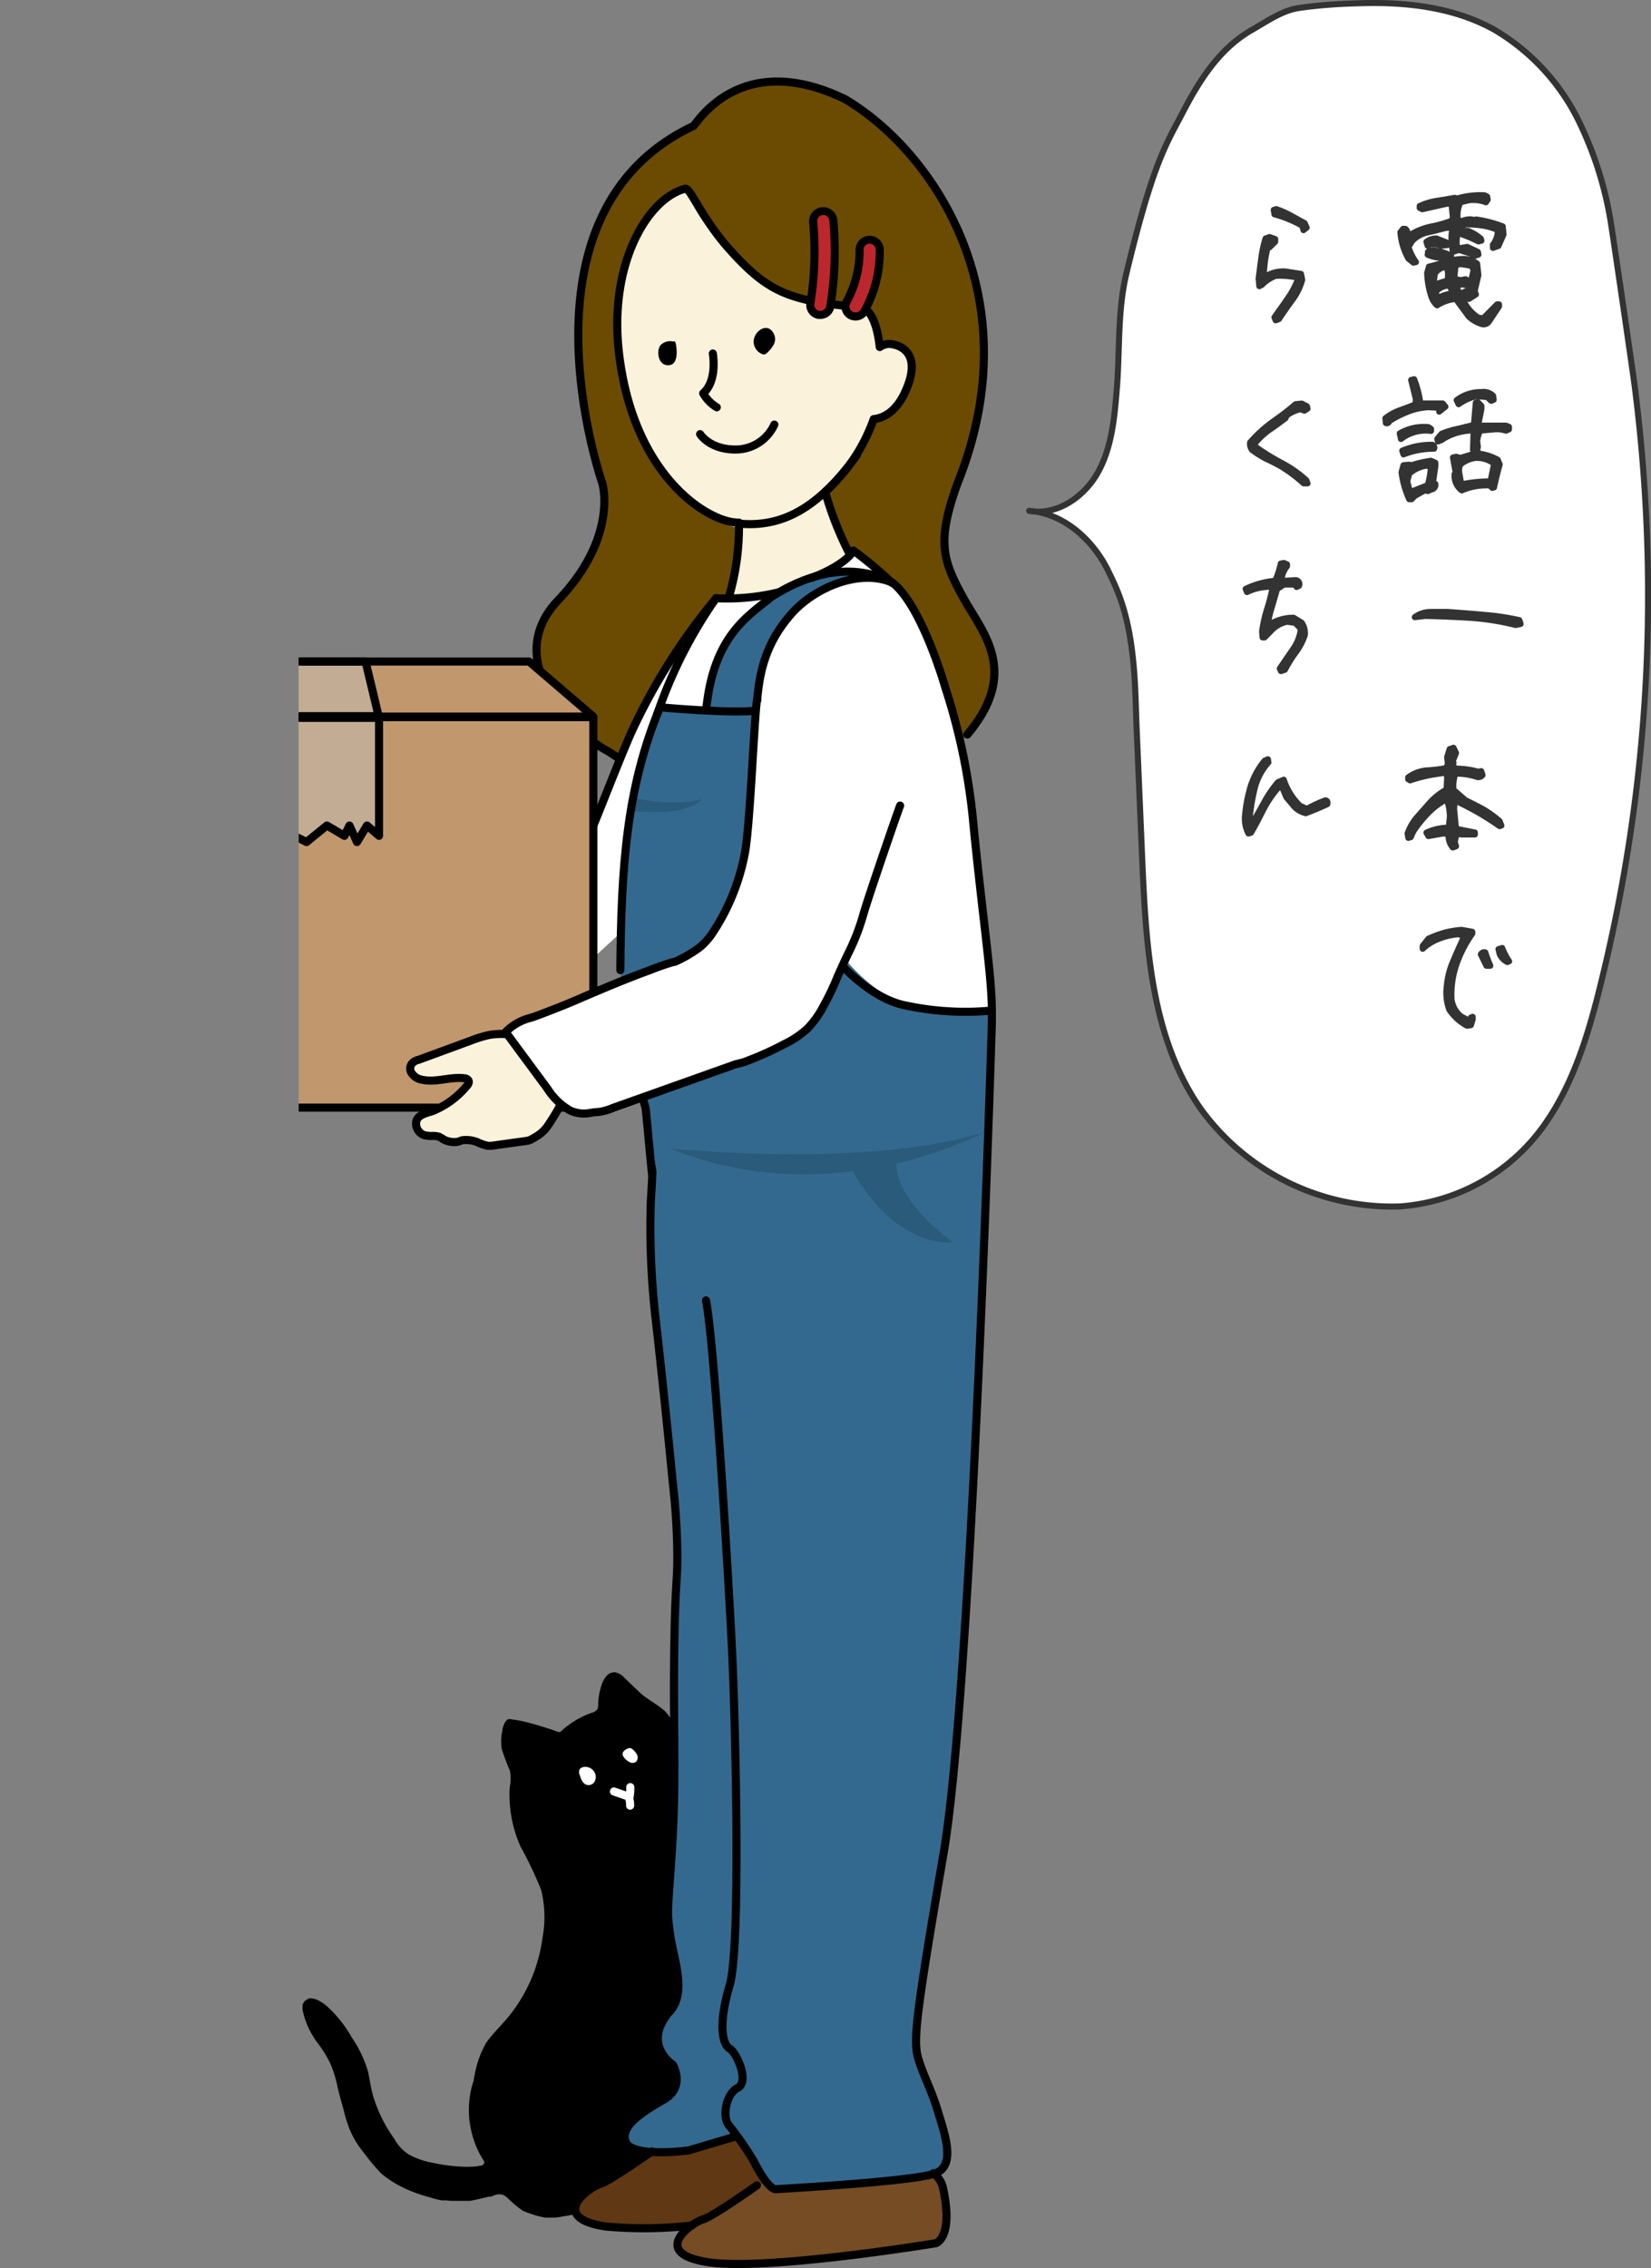
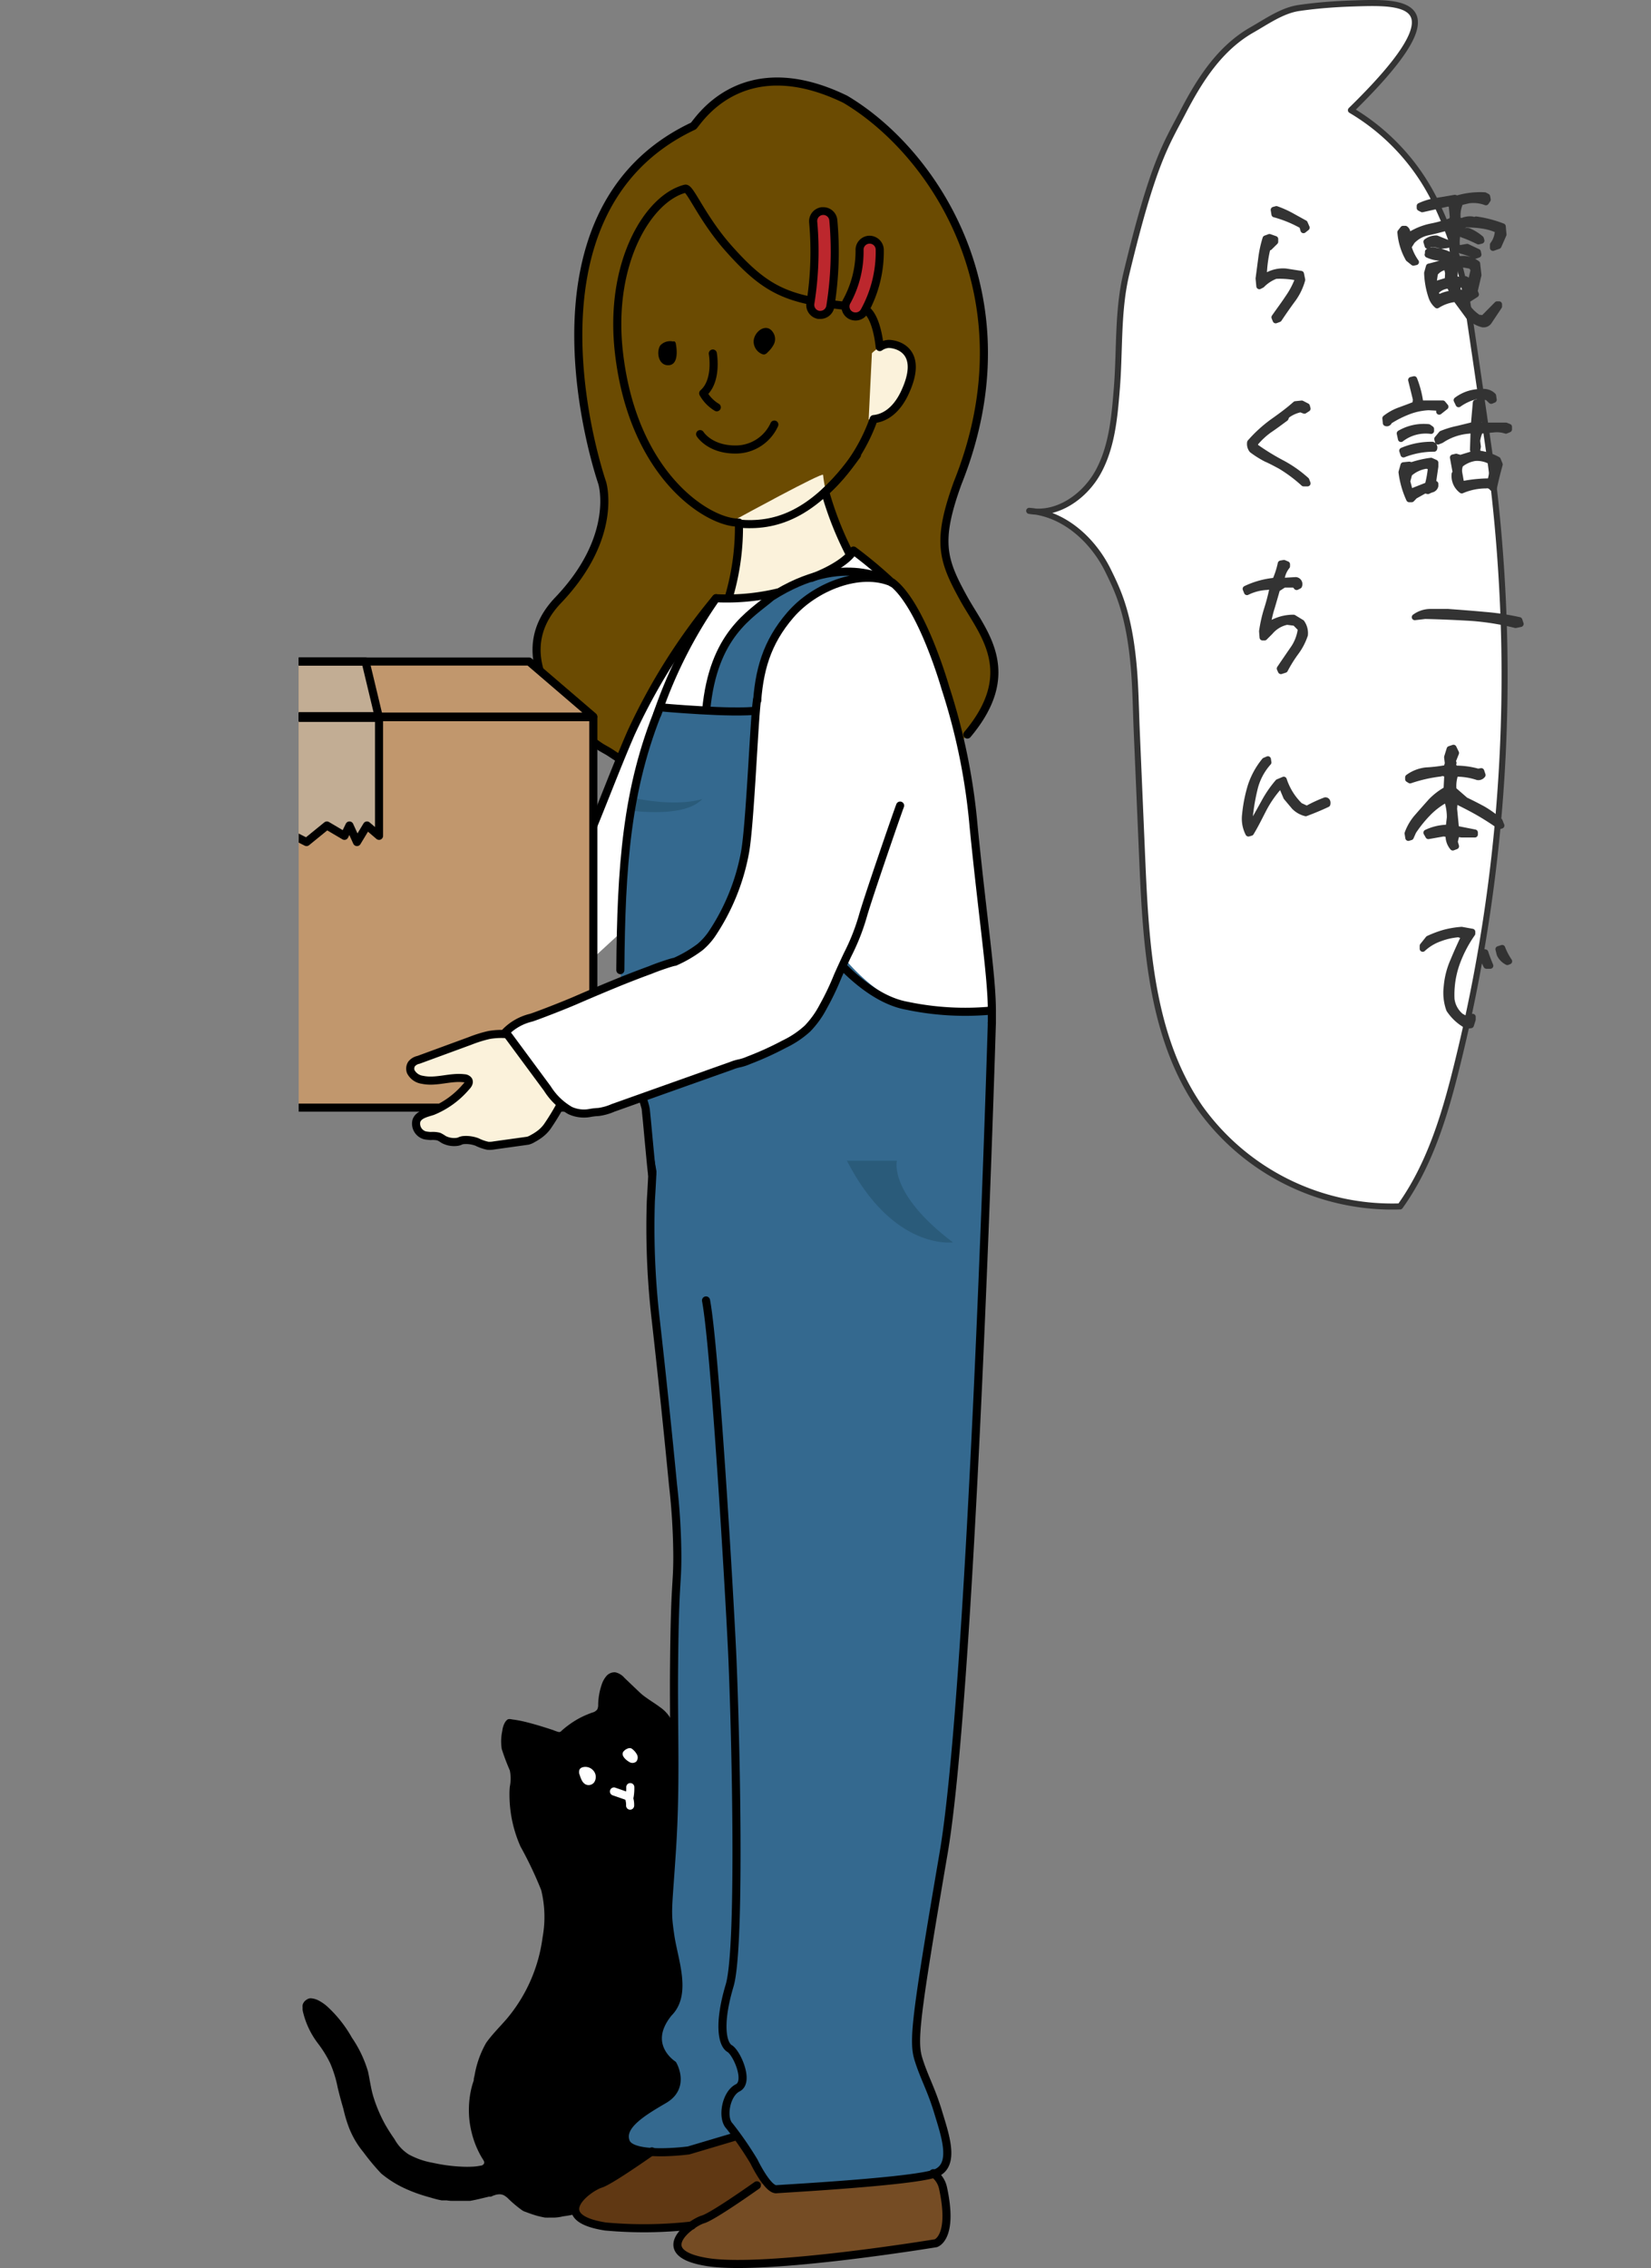
<svg xmlns="http://www.w3.org/2000/svg" viewBox="0 0 204.24 280.55">
  <rect x="0" y="0" width="204.24" height="280.55" fill="#808080" stroke="none" />
  <defs>
    <style>.cls-1,.cls-3,.cls-5{fill:none;}.cls-2{fill:#6b4b02;}.cls-3{stroke:#000;}.cls-15,.cls-16,.cls-3,.cls-5{stroke-linecap:round;stroke-linejoin:round;}.cls-15,.cls-4{fill:#fff;}.cls-5{stroke:#fff;}.cls-6{fill:#603813;}.cls-7{fill:#754c24;}.cls-8{fill:#34698f;}.cls-9{fill:#fbf2db;}.cls-10{fill:#2a5b7a;}.cls-11{fill:#bc272d;}.cls-12{clip-path:url(#clip-path);}.cls-13{fill:#c1976d;}.cls-14{fill:#c2ad94;}.cls-15,.cls-16{stroke:#333;stroke-width:0.75px;}.cls-16{fill:#333;}</style>
    <clipPath id="clip-path" transform="translate(36.95)">
      <rect class="cls-1" y="74.39" width="39.52" height="71.24" transform="translate(39.52 220.02) rotate(-180)" />
    </clipPath>
  </defs>
  <g id="レイヤー_2" data-name="レイヤー 2">
    <g id="text">
      <path class="cls-2" d="M79.46,94.14C90.54,84.4,84.91,78.8,82.27,74s-3.38-7.05-.75-14.3c9.21-23-4.64-42-13.9-47.46a36.29,36.29,0,0,0-4.31-1.74,15.07,15.07,0,0,0-6.65-.09,8.55,8.55,0,0,0-1.51.28,9.47,9.47,0,0,0-1.44.59,11.75,11.75,0,0,0-3.23,2c-.49.49-.58,1.19-1,1.63a12.52,12.52,0,0,1-2.11,1.41,31.41,31.41,0,0,0-4.1,2.82C38.5,23.28,35.86,29.25,35,35.58a51.82,51.82,0,0,0,.66,16.62,67.11,67.11,0,0,0,1.91,7.54s2.06,6.63-5.45,14.5,3.19,16.58,3.19,16.58a17.32,17.32,0,0,0,2.06,1.58c.36.23.75.42,1.11.65s.94.64,1.46.91a9.7,9.7,0,0,0,.93.41,15.73,15.73,0,0,0,2.29.67,38.62,38.62,0,0,0,6,.78c2.35.16,4.71.2,7.07.19s4.91-.11,7.36-.24q3.41-.19,6.81-.49c1.8-.16,3.61-.34,5.42-.56,1.06-.12,2.14-.24,3.2-.44C79,94.27,79.46,94.21,79.46,94.14Z" transform="translate(36.95)" />
      <path class="cls-3" d="M82.72,90.86c6.53-7.77,1.87-12.62-.45-16.82-2.63-4.77-3.38-7.05-.75-14.3,9.21-23-3-41-13.9-47.46-13.08-6.36-18.42,3.11-18.8,3.31C25.9,26.37,37.55,59.74,37.55,59.74s2.06,6.63-5.45,14.5,3.19,16.58,3.19,16.58a17.32,17.32,0,0,0,2.06,1.58c.36.23.75.42,1.11.65s.94.64,1.46.91a9.7,9.7,0,0,0,.93.41,15.73,15.73,0,0,0,2.29.67,3.58,3.58,0,0,0,.45.09" transform="translate(36.95)" />
      <path class="cls-4" d="M51.63,74A75.06,75.06,0,0,0,41.09,90.72c-3.9,9-7,19-11,23,0,.17-.7,11.26-.7,11.26l14.23-13.1Z" transform="translate(36.95)" />
      <path class="cls-3" d="M51.63,74A75.06,75.06,0,0,0,41.09,90.72c-3.9,9-7,19-11,23,0,.15-.49,7.37-.65,9.86" transform="translate(36.95)" />
      <path d="M26.12,221a5,5,0,0,0,0-2,28.23,28.23,0,0,1-1-2.65,6.15,6.15,0,0,1,.07-2.26,2.66,2.66,0,0,1,.31-1,1.23,1.23,0,0,1,.31-.37c.22-.17.62,0,.86,0a16.72,16.72,0,0,1,1.68.35c1.06.27,2.1.6,3.14.94a4.13,4.13,0,0,0,.7.24.38.38,0,0,0,.32-.15,10.7,10.7,0,0,1,.83-.68,11,11,0,0,1,1.83-1.11c.37-.17.74-.32,1.11-.46a1.12,1.12,0,0,0,.65-.39,1.26,1.26,0,0,0,.12-.61,8.05,8.05,0,0,1,.42-2.43,3.12,3.12,0,0,1,.59-1.09,1.33,1.33,0,0,1,1.11-.47,2.09,2.09,0,0,1,1.14.7l1.9,1.81A6.79,6.79,0,0,0,43,210c.55.4,1.14.75,1.68,1.16a4.35,4.35,0,0,1,1.5,1.74,5.66,5.66,0,0,1,.31,1.4,25.45,25.45,0,0,1,.16,2.89c0,.21,0,.42,0,.63a14.16,14.16,0,0,0,0,1.72l.15,2.16.19,2.77.21,3.19.23,3.41.24,3.42.22,3.25.19,2.87.16,2.31.1,1.53,0,.56,1,17.61s-8.06,10.08-16,11.44c-.29.05-.6.08-.89.15a5.28,5.28,0,0,1-.9.1h-.64a1.66,1.66,0,0,1-.22,0l-.12,0c-.15,0-.32-.05-.48-.08a7.81,7.81,0,0,1-.95-.25c-.31-.09-.62-.21-.93-.32a1,1,0,0,0-.22-.08,1.62,1.62,0,0,1-.41-.22,14.12,14.12,0,0,1-1.72-1.46,2.61,2.61,0,0,0-.46-.34,1.22,1.22,0,0,0-.47-.13,1.92,1.92,0,0,0-.58.07l-.3.1a2.36,2.36,0,0,1-.28.12h-.09l-.16,0-.33.08-.67.16c-.44.11-.88.2-1.32.28l-.17,0-.14,0h-.14l-.29,0-.15,0H20.1l-.35,0h-.16l0,0h-.33l-.36,0a5.9,5.9,0,0,1-.59-.06l-.3,0-.32,0-.34-.07c-.47-.1-.93-.25-1.4-.38a18.77,18.77,0,0,1-2.48-.88,13.3,13.3,0,0,1-3.27-2A28.32,28.32,0,0,1,8,266.21a11,11,0,0,1-1.74-2.93,16.49,16.49,0,0,1-.73-2.42c-.26-.88-.5-1.77-.71-2.66a14.72,14.72,0,0,0-.93-3,14.34,14.34,0,0,0-1.51-2.44,10.34,10.34,0,0,1-1.78-3.63,5,5,0,0,1-.12-.53c0-.12,0-.24,0-.35a.61.61,0,0,1,0-.19.81.81,0,0,1,.15-.37,1.06,1.06,0,0,1,.36-.34.86.86,0,0,1,.46-.17,2.38,2.38,0,0,1,1,.27,5.37,5.37,0,0,1,.9.59l.23.2a15.56,15.56,0,0,1,3,3.81,14.79,14.79,0,0,1,2,4.21c.23,1.07.36,2.15.69,3.2a18.33,18.33,0,0,0,1.42,3.32,21.55,21.55,0,0,0,1.16,1.82,5.21,5.21,0,0,0,1.77,1.9,9.62,9.62,0,0,0,2.8,1l.4.08A20.4,20.4,0,0,0,20,268a13.1,13.1,0,0,0,1.66,0,7.5,7.5,0,0,0,.81-.11c.18,0,.41-.11.47-.31s-.11-.4-.21-.57a7.69,7.69,0,0,1-.39-.69,11.36,11.36,0,0,1-.62-1.44,12.25,12.25,0,0,1-.61-2.73,11.83,11.83,0,0,1,.06-2.79,10.73,10.73,0,0,1,.28-1.37c.06-.22.14-.44.21-.67a.68.68,0,0,0,0-.14,3,3,0,0,1,.09-.41,12.29,12.29,0,0,1,1.43-4.06c.76-1.08,1.71-2,2.57-3a19.53,19.53,0,0,0,4.42-10.06A13.94,13.94,0,0,0,30,233.8a47.4,47.4,0,0,0-2.56-5.39,15.8,15.8,0,0,1-1.25-4.53,16.25,16.25,0,0,1-.11-2.32C26.09,221.37,26.1,221.17,26.12,221Z" transform="translate(36.95)" />
      <path class="cls-5" d="M39,221.6l1.93.67a6.11,6.11,0,0,0,.09-1.21" transform="translate(36.95)" />
      <path class="cls-4" d="M40.88,217.94c-.38-.22-1.05-.78-.72-1.26a1.2,1.2,0,0,1,.63-.42.52.52,0,0,1,.32,0,.67.67,0,0,1,.18.11,2.11,2.11,0,0,1,.57.69.78.78,0,0,1-.1.84A.73.73,0,0,1,40.88,217.94Z" transform="translate(36.95)" />
      <path class="cls-4" d="M34.76,219.55a.85.85,0,0,1,0-.7.69.69,0,0,1,.34-.24,1.3,1.3,0,0,1,1.38.44,1.19,1.19,0,0,1,.07,1.42.86.86,0,0,1-1,.28C35.1,220.57,34.9,220,34.76,219.55Z" transform="translate(36.95)" />
      <path class="cls-6" d="M46.28,264.51s-7.1,5.14-8.59,5.58-6.62,4.16.58,5.29S66.5,273,66.5,273s2.23-.65.88-6.87S46.28,264.51,46.28,264.51Z" transform="translate(36.95)" />
      <path class="cls-7" d="M58.93,269s-7.1,5.15-8.59,5.58-6.62,4.16.58,5.29,28.23-2.34,28.23-2.34,2.23-.65.88-6.87S58.93,269,58.93,269Z" transform="translate(36.95)" />
      <path class="cls-8" d="M43.79,142.58c.38.11-.45,5.39-.45,5.81a145.43,145.43,0,0,0,.85,15q1.14,10.13,2.12,20.28a81.26,81.26,0,0,1,.53,8.83c0,3.64-.3,3-.4,13.2-.09,8.3.27,14.68-.26,23-.5,7.77-.68,7.48-.21,10.69.43,3,2.14,7.2-.21,9.54-3.27,4,.52,6.42.52,6.42s1.61,2.74-1.08,4.31-5.51,3.27-4.73,5.26S48.24,266,48.24,266l8.14-2.42L64.32,260,57.73,146.3Z" transform="translate(36.95)" />
      <path class="cls-3" d="M43.66,141.78c.37.11-.09,6.44-.1,6.87a99.64,99.64,0,0,0,.63,14.78q1.14,10.13,2.12,20.28a81.26,81.26,0,0,1,.53,8.83c0,3.64-.3,3-.4,13.2-.09,8.3.27,14.68-.26,23-.5,7.77-.68,7.48-.21,10.69.43,3,2.14,7.2-.21,9.54-3.27,4,.52,6.42.52,6.42s1.61,2.74-1.08,4.31-5.51,3.27-4.73,5.26S48.24,266,48.24,266l8.14-2.42" transform="translate(36.95)" />
-       <path class="cls-9" d="M52.87,22.58s-15.35-1-13.3,21.15C41,59.51,51.15,65.44,55.67,65.44c6.07,0,16.37-9,16.37-19S67.31,21.07,52.87,22.58Z" transform="translate(36.95)" />
      <path class="cls-9" d="M70.91,43.69a4.11,4.11,0,0,1,2-1.1c1.06,0,4.51.79,2,6.06-1.75,3.71-4.4,3.23-4.4,3.23Z" transform="translate(36.95)" />
      <path class="cls-9" d="M54.25,64.15s.67,8.81-1.72,10.7c.51-.2,16.57-4.5,16.57-4.5s-3.72-6.6-4.23-11.61C64.87,58.34,54.25,64.15,54.25,64.15Z" transform="translate(36.95)" />
      <path class="cls-3" d="M54.41,64.77c4.43.4,9.17-.89,14.65-8.49" transform="translate(36.95)" />
      <path class="cls-2" d="M47.55,23c-.07,0,1.7,3.2,1.81,3.36a27.4,27.4,0,0,0,6,6.75A23.61,23.61,0,0,0,62.46,37a23.29,23.29,0,0,0,4.44,1c.82.11,1.65.13,2.47.22,1.15.12,1,.79,1.42,1.83L72,42.7a2.51,2.51,0,0,0,1.73-1.44A5.23,5.23,0,0,0,74.1,39c0-2.17-1.85-5-3-6.8a26.08,26.08,0,0,0-6.25-6.91A18,18,0,0,0,47.55,23Z" transform="translate(36.95)" />
      <path d="M44.74,42.72a1.66,1.66,0,0,1,1.56-.48.38.38,0,0,1,.21,0,.46.46,0,0,1,.15.31c.15.81.31,2.61-.94,2.63S44.22,43.48,44.74,42.72Z" transform="translate(36.95)" />
      <path d="M58.79,41.31a1.47,1.47,0,0,1,0,1.26,3.56,3.56,0,0,1-.77,1,.75.75,0,0,1-.39.27.61.61,0,0,1-.35-.06,1.69,1.69,0,0,1-1-1.49C56.26,41,58,39.71,58.79,41.31Z" transform="translate(36.95)" />
      <path class="cls-3" d="M51.23,43.73s.61,3.35-1.19,4.92a4.7,4.7,0,0,0,1.68,1.73" transform="translate(36.95)" />
      <path class="cls-3" d="M49.66,53.7s1.23,2,4.6,1.9a5.25,5.25,0,0,0,4.58-3.08" transform="translate(36.95)" />
      <path class="cls-4" d="M51.63,74s14.55-.87,17-5.91c.24-.13,12.41,7,15,34.11,1.1,11.64,2.16,18.6,2.14,22.8,0,1.86-.15,6.22-.15,6.22l-42,5.08-3.21-26.65S40.42,89.7,51.63,74Z" transform="translate(36.95)" />
      <path class="cls-8" d="M44.69,87.49s9.48,1.14,11.72.31c.27.14,7,25,7,25s5.74,10.32,12.48,11.58a31.45,31.45,0,0,0,9.93.59s-2.46,83.76-6,104.41S76,252.55,76.74,254.78s1.56,3.65,2.41,6.47,2.18,6.52-.25,7.55-18.66,1.91-19.75,2-2.79-3.45-2.79-3.45a42.33,42.33,0,0,0-3-4.35c-1-1-.48-4,1-4.74s-.12-4.35-1-4.86-1.45-2.94,0-7.8.69-33.15.31-41.23-3.25-23.84-4-29.9-5.35-27.81-6.69-37.33C42.77,136.09,34.4,112.35,44.69,87.49Z" transform="translate(36.95)" />
      <path class="cls-8" d="M56.17,88.69s.35-7.85,4.26-12.86c2.25-2.88,8.4-5.71,12.49-3.49-.28,0-5.46-3.46-12.65.36-2.63,2.24-7.74,3.19-10.55,16C49.72,88.7,56.17,88.69,56.17,88.69Z" transform="translate(36.95)" />
      <path class="cls-10" d="M41.22,98.66s5.19,1.24,8.72.17c-1.77,1.87-5.85,1.76-9.06,1.44C40.88,100.27,41.05,99.28,41.22,98.66Z" transform="translate(36.95)" />
-       <path class="cls-10" d="M45.92,142.05s24.28,2.57,38.91-2C85,139.94,66.13,150.35,45.92,142.05Z" transform="translate(36.95)" />
      <path class="cls-10" d="M67.82,143.58H74s-1.06,4.07,6.94,10.1C80.94,153.68,73.55,154.74,67.82,143.58Z" transform="translate(36.95)" />
      <path class="cls-3" d="M43.69,266.12c-2.22,1.55-5.39,3.7-6.32,4-1.49.44-6.62,4.16.57,5.29a52.31,52.31,0,0,0,10.7-.12" transform="translate(36.95)" />
      <path class="cls-3" d="M56.68,270.32c-2.21,1.56-5.68,3.92-6.66,4.21-1.49.44-6.62,4.16.57,5.29s28.23-2.34,28.23-2.34,2.24-.65.88-6.87a3,3,0,0,0-1.2-1.79" transform="translate(36.95)" />
      <path class="cls-3" d="M68.13,68.48a41.19,41.19,0,0,1-3-7.64,22,22,0,0,0,6-9c.88-.08,2.59-.59,3.84-3.24,2.47-5.27-1-6.06-2-6.06a2.19,2.19,0,0,0-1.09.39c-.17-1.59-.74-4.76-2.44-4.92-8.47-.79-11.18-1.64-16-7-3.51-3.85-5-7.82-5.61-7.67-4.55,1.13-9.5,9.13-8.21,20.3,1.79,15.52,11.31,21.12,14.84,21a30.6,30.6,0,0,1-1.21,9.1" transform="translate(36.95)" />
      <path class="cls-3" d="M63.41,71.49c3-1.12,4.77-2.51,5.22-3.39a55.15,55.15,0,0,1,4.78,4" transform="translate(36.95)" />
      <path class="cls-3" d="M44.35,88.36A56.8,56.8,0,0,1,51.63,74a27.32,27.32,0,0,0,7.65-.71" transform="translate(36.95)" />
      <path class="cls-3" d="M85.75,126.54c0-1,0-1.54,0-1.54a35.07,35.07,0,0,1-10.49-.59c-3.93-.7-7.53-4.16-10-7.11l-.76-1" transform="translate(36.95)" />
      <path class="cls-3" d="M39.79,120c.1-12.8.76-22.5,4.9-32.51,0,0,9.13.84,12.22.38" transform="translate(36.95)" />
      <path class="cls-3" d="M43.72,145.26c-.12-.76-.7-7.42-.79-8.08,0-.09-.26-1-.37-1.34" transform="translate(36.95)" />
      <path class="cls-3" d="M85.75,126.54c-.35,11.49-2.69,83.88-6,102.87-3.53,20.65-3.76,23.14-3.06,25.37s1.56,3.65,2.41,6.47,2.18,6.52-.25,7.55-18.66,1.91-19.75,2-2.79-3.45-2.79-3.45a42.33,42.33,0,0,0-3-4.35c-1-1-.48-4,1-4.74s-.12-4.35-1-4.86-1.45-2.94,0-7.8.69-33.15.31-41.23-2.14-37.79-3.23-43.51" transform="translate(36.95)" />
      <path d="M64.53,39h-.2a1.27,1.27,0,0,1-1-1.45,41.48,41.48,0,0,0,.35-10,1.25,1.25,0,0,1,1.1-1.38h.15a1.24,1.24,0,0,1,1.23,1.11,41.59,41.59,0,0,1-.37,10.72A1.25,1.25,0,0,1,64.53,39Z" transform="translate(36.95)" />
      <path d="M64.53,39.45l-.28,0a1.75,1.75,0,0,1-1.44-2,40.18,40.18,0,0,0,.34-9.88,1.77,1.77,0,0,1,.37-1.29,1.8,1.8,0,0,1,1.17-.65h.21a1.74,1.74,0,0,1,1.73,1.55A43.22,43.22,0,0,1,66.26,38,1.75,1.75,0,0,1,64.53,39.45Z" transform="translate(36.95)" />
      <path class="cls-11" d="M64.53,38.45h-.12a.75.75,0,0,1-.62-.86,41.12,41.12,0,0,0,.36-10.16.75.75,0,1,1,1.49-.18,42.17,42.17,0,0,1-.37,10.59A.75.75,0,0,1,64.53,38.45Z" transform="translate(36.95)" />
      <path d="M68.89,39.15a1.23,1.23,0,0,1-1.08-1.87A12.9,12.9,0,0,0,69.38,31a1.26,1.26,0,0,1,1.19-1.31h0a1.27,1.27,0,0,1,1.31,1.18A15.32,15.32,0,0,1,70,38.53,1.26,1.26,0,0,1,68.89,39.15Z" transform="translate(36.95)" />
      <path d="M68.89,39.65a1.81,1.81,0,0,1-.88-.23,1.73,1.73,0,0,1-.81-1.06A1.76,1.76,0,0,1,67.37,37,12.52,12.52,0,0,0,68.89,31a1.75,1.75,0,0,1,1.65-1.84h0a1.78,1.78,0,0,1,1.84,1.65,15.71,15.71,0,0,1-2,8A1.77,1.77,0,0,1,68.89,39.65Z" transform="translate(36.95)" />
      <path class="cls-11" d="M68.89,38.65a.74.74,0,0,1-.65-1.12,13.33,13.33,0,0,0,1.64-6.6.75.75,0,1,1,1.5-.08,14.71,14.71,0,0,1-1.84,7.43A.75.75,0,0,1,68.89,38.65Z" transform="translate(36.95)" />
      <path class="cls-5" d="M41,223.35a2.77,2.77,0,0,0-.15-1" transform="translate(36.95)" />
      <path class="cls-3" d="M56.66,87.49c.25-4.56,1.22-8,4.17-11.43s8.6-5.73,12.58-4c-.27,0-5.87-4-14.93,1.77-2.59,2.21-7.19,4.62-8.07,14" transform="translate(36.95)" />
      <path class="cls-3" d="M85.75,125c0-4.2-1.1-11.16-2.26-22.8A76.83,76.83,0,0,0,80,85.08s-2.89-10.17-6.54-13" transform="translate(36.95)" />
      <g class="cls-12">
        <rect class="cls-13" x="-36.45" y="88.27" width="72.89" height="48.3" transform="translate(36.95 224.84) rotate(-180)" />
        <polygon class="cls-13" points="0.5 88.64 73.39 88.64 65.45 81.83 7.38 81.83 0.5 88.64" />
        <polygon class="cls-14" points="29.88 88.41 46.89 88.41 45.22 81.83 31.65 81.83 29.88 88.41" />
        <polygon class="cls-14" points="46.89 89.57 46.89 103.53 45.4 102.25 44.16 104.31 43.23 102.25 42.61 103.53 40.44 102.25 37.92 104.31 36.4 103.53 34.07 104.31 32.52 102.25 30.96 103.53 29.88 103.53 29.88 88.73 46.89 88.73 46.89 89.57" />
        <rect class="cls-3" x="-36.45" y="88.71" width="72.89" height="48.3" transform="translate(36.95 225.72) rotate(-180)" />
        <polygon class="cls-3" points="0.5 88.64 73.39 88.64 65.45 81.83 7.38 81.83 0.5 88.64" />
        <polygon class="cls-3" points="29.88 88.8 46.89 88.8 45.22 81.83 31.65 81.83 29.88 88.8" />
        <polygon class="cls-3" points="46.89 89.43 46.89 103.39 45.4 102.11 44.16 104.16 43.23 102.11 42.61 103.39 40.44 102.11 37.92 104.16 36.4 103.39 34.07 104.16 32.52 102.11 30.96 103.39 29.88 103.39 29.88 88.59 46.89 88.59 46.89 89.43" />
      </g>
      <path class="cls-9" d="M27.79,128.34a8.68,8.68,0,0,0-4.26-.31,15.83,15.83,0,0,0-2.31.72l-6.4,2.35a1.46,1.46,0,0,0-.86.52,1.07,1.07,0,0,0-.09.95,1.91,1.91,0,0,0,1.45,1c1.69.36,3.45-.41,5.16-.19a.66.66,0,0,1,.51.25c.16.27-.07.59-.29.81a10.79,10.79,0,0,1-4.14,3c-.78.25-1.75.44-2,1.21a1.5,1.5,0,0,0,1.07,1.79,5.71,5.71,0,0,0,.71.08,3,3,0,0,1,1,.08,4,4,0,0,1,.59.35,3.1,3.1,0,0,0,2.15.22c.34-.05.68-.11,1-.19l.15-.05a.44.44,0,0,1,.3,0,3.64,3.64,0,0,1,.77.37,3.72,3.72,0,0,0,1.42.39,7.53,7.53,0,0,0,1.34-.07c.33,0,.67-.09,1-.12s.42.05.65,0a6,6,0,0,0,1.49-.37,5.29,5.29,0,0,0,2.5-1.76l0,0a29.32,29.32,0,0,0,1.55-2.52,3.13,3.13,0,0,0,.15-2.37,20.55,20.55,0,0,0-.93-2.28,13.29,13.29,0,0,0-1.25-2.67A4.15,4.15,0,0,0,27.79,128.34Z" transform="translate(36.95)" />
      <path class="cls-3" d="M27.79,128.34a8.68,8.68,0,0,0-4.26-.31,15.83,15.83,0,0,0-2.31.72l-6.4,2.35a1.46,1.46,0,0,0-.86.52,1.07,1.07,0,0,0-.09.95,1.91,1.91,0,0,0,1.45,1c1.69.36,3.45-.41,5.16-.19a.66.66,0,0,1,.51.25c.16.27-.07.59-.29.81a10.79,10.79,0,0,1-4.14,3c-.78.25-1.75.44-2,1.21a1.5,1.5,0,0,0,1.07,1.79,5.71,5.71,0,0,0,.71.08,3,3,0,0,1,1,.08,4,4,0,0,1,.59.35,2.77,2.77,0,0,0,1.7.29,1.38,1.38,0,0,0,.29-.08,1.32,1.32,0,0,1,.55-.14,3.9,3.9,0,0,1,1.59.24,5.48,5.48,0,0,0,1.34.47,3.11,3.11,0,0,0,.8-.05l4.16-.58a2.31,2.31,0,0,0,.62-.28,5.72,5.72,0,0,0,.67-.41,4.43,4.43,0,0,0,1.1-1.06,29.32,29.32,0,0,0,1.55-2.52,3.13,3.13,0,0,0,.15-2.37,20.55,20.55,0,0,0-.93-2.28,13.29,13.29,0,0,0-1.25-2.67A4.15,4.15,0,0,0,27.79,128.34Z" transform="translate(36.95)" />
      <path class="cls-4" d="M56.72,86.51c-.32,1.21-.86,15.57-1.52,19a26.8,26.8,0,0,1-4.12,10.07,8.22,8.22,0,0,1-1.43,1.57,15.79,15.79,0,0,1-3.11,1.82c-.26,0-2.23.67-3,1q-2.22.81-4.41,1.71t-4.55,1.92c-1.52.68-5.43,2.19-5.88,2.3a6.55,6.55,0,0,0-3.1,1.76l5.17,7a8.09,8.09,0,0,0,2.81,2.71,4.1,4.1,0,0,0,2.51.29,7.68,7.68,0,0,1,1-.11,6.72,6.72,0,0,0,1.8-.51l11.8-4.2,2.82-1a5.86,5.86,0,0,1,1.06-.32,6,6,0,0,0,1.11-.37,38.51,38.51,0,0,0,4.4-2,11.75,11.75,0,0,0,2.86-1.92,11.58,11.58,0,0,0,1.94-2.7,32.9,32.9,0,0,0,1.77-3.69c.26-.62,1.13-2.5,1.29-2.82a26.72,26.72,0,0,0,1.9-4.87c.66-2.29,4.06-12.17,4.56-13.5" transform="translate(36.95)" />
      <path class="cls-3" d="M56.72,86.51c-.32,1.21-.86,15.57-1.52,19a26.8,26.8,0,0,1-4.12,10.07,8.22,8.22,0,0,1-1.43,1.57,15.79,15.79,0,0,1-3.11,1.82c-.26,0-2.23.67-3,1q-2.22.81-4.41,1.71t-4.55,1.92c-1.52.68-5.43,2.19-5.88,2.3a6.55,6.55,0,0,0-3.1,1.76l5.17,7a8.09,8.09,0,0,0,2.81,2.71,4.1,4.1,0,0,0,2.51.29,7.68,7.68,0,0,1,1-.11,6.72,6.72,0,0,0,1.8-.51l11.8-4.2,2.82-1a5.86,5.86,0,0,1,1.06-.32,6,6,0,0,0,1.11-.37,38.51,38.51,0,0,0,4.4-2,11.75,11.75,0,0,0,2.86-1.92,11.58,11.58,0,0,0,1.94-2.7,32.9,32.9,0,0,0,1.77-3.69c.26-.62,1.13-2.5,1.29-2.82a26.72,26.72,0,0,0,1.9-4.87c.66-2.29,4.06-12.17,4.56-13.5" transform="translate(36.95)" />
-       <path class="cls-15" d="M129.33.47c-1.88.09-3.76.25-5.6.52-2.07.3-4,1.68-5.81,2.71-4,2.28-6.49,6.23-8.54,10.18s-3.68,6.15-7,20c-1.11,4.66-.78,9.54-1.18,14.3-.28,3.49-.61,7.1-2.28,10.17s-5.1,5.48-8.55,4.84c4.28.31,7.89,3.58,9.77,7.42,1.16,2.38,2.56,5.18,3.15,11.74.24,2.61.27,5.36.38,8l.69,16.14c.46,10.59,1.11,21.8,7.13,30.53a29.24,29.24,0,0,0,24.76,12.21A24,24,0,0,0,154,139.28c3.64-5.08,5.5-11.2,7-17.27a200.33,200.33,0,0,0,5.59-60q-.41-7.16-1.32-14.26c-.33-2.53-2.78-19.24-2.95-20.23a44.62,44.62,0,0,0-3.63-11.84,26.84,26.84,0,0,0-10.77-12C143.1,1,137.52.29,132.09.38Q130.71.41,129.33.47Z" transform="translate(36.95)" />
+       <path class="cls-15" d="M129.33.47c-1.88.09-3.76.25-5.6.52-2.07.3-4,1.68-5.81,2.71-4,2.28-6.49,6.23-8.54,10.18s-3.68,6.15-7,20c-1.11,4.66-.78,9.54-1.18,14.3-.28,3.49-.61,7.1-2.28,10.17s-5.1,5.48-8.55,4.84c4.28.31,7.89,3.58,9.77,7.42,1.16,2.38,2.56,5.18,3.15,11.74.24,2.61.27,5.36.38,8l.69,16.14c.46,10.59,1.11,21.8,7.13,30.53a29.24,29.24,0,0,0,24.76,12.21c3.64-5.08,5.5-11.2,7-17.27a200.33,200.33,0,0,0,5.59-60q-.41-7.16-1.32-14.26c-.33-2.53-2.78-19.24-2.95-20.23a44.62,44.62,0,0,0-3.63-11.84,26.84,26.84,0,0,0-10.77-12C143.1,1,137.52.29,132.09.38Q130.71.41,129.33.47Z" transform="translate(36.95)" />
      <path class="cls-16" d="M137.29,32a7.79,7.79,0,0,1-1-3.27l.33-.42h.28a.63.63,0,0,1,.24.66l.4.06a7.93,7.93,0,0,1,2.51-1,16,16,0,0,0,2.57-.72l.16-.4-.16-1.65-.46-.09-3.17.71-.31-.16v-.24a8,8,0,0,1,2.14-.64c.75-.11,1.47-.24,2.2-.37l.28.09a10,10,0,0,1,3.42-.4l.3.16.07.37-.22.33a4.37,4.37,0,0,0-2.16-.24l-1,.24a3.76,3.76,0,0,0-.31,2.2l.47.15a2.29,2.29,0,0,1,1.29-.22l.25.07.24-.07a14.58,14.58,0,0,1,3.3.86l.09,1-.62,1.41-.68.24v-.39a3,3,0,0,0,.61-1.81,7.24,7.24,0,0,0-1.85-.55,12.94,12.94,0,0,0-2.11-.15l-.83.31a6.32,6.32,0,0,0-.31,2l.06.92-.52.16a7.76,7.76,0,0,1-.16-2.27l.07-.24-.07-.46h-.68c-.73.19-1.47.39-2.22.55a3.72,3.72,0,0,0-2,1.1l-.44.7a6.25,6.25,0,0,0,.92,1.89l-.31.07Zm2.22-2.09a2,2,0,0,1,1.25-.41L142,30l.08.31-.72.09a3.45,3.45,0,0,0-1.45-.18l-.25.18Zm5.19,9.18L143.16,37h-.24a5.16,5.16,0,0,0-2.09.77,2.38,2.38,0,0,1-.68-1,10.22,10.22,0,0,1-.55-3l.22-.79c.72-.17,1.47-.39,2.18-.62a7.74,7.74,0,0,1,2.22-.33,3.25,3.25,0,0,1,1.56.58l.16,1.41-.47,2,.16.4-.86.55-.46-.15-.16.48a5,5,0,0,0,1.79,2l.61.07,1.7-1.72h.24v.25l-1.26,1.89a.79.79,0,0,1-.83.31A4.06,4.06,0,0,1,144.7,39.11Zm-5-7.61v-.33a1,1,0,0,1,.73-.16,6.19,6.19,0,0,1,2.13.64l-1.07.24A4,4,0,0,1,139.66,31.5Zm2.49,2.26-.07-.3.07-.25-.46-.15a2.07,2.07,0,0,0-1.17.77l-.13.88,0,.4h.4l1.32-.4Zm.46,2.2-.24-.52-.29-.09a2.27,2.27,0,0,0-1.4.7l-.09.24.24.38.33.09a3.92,3.92,0,0,1,1.36-.4Zm2.4-1.25.31-1.34-.31-.46c-.46-.09-.92-.18-1.39-.23l-.55.16-.15,1.56a1.35,1.35,0,0,0,1,.24l.38-.08.7.39Zm-.15.48-.55.07-.62-.07-.31.16-.09.61a.68.68,0,0,0,.73.25l.53-.25ZM143.78,31l-.09-.31.86-.15,1.32.62.07.33-.4.15A9.94,9.94,0,0,0,143.78,31Zm.15-2v-.24a1,1,0,0,1,.77-.18,5.48,5.48,0,0,1,1.54.95l.07.24-.37.09C145.25,29.52,144.59,29.23,143.93,29Z" transform="translate(36.95)" />
      <path class="cls-16" d="M134.43,51.74a6.37,6.37,0,0,1,1.82-1c.64-.24,1.28-.46,1.9-.73l.06-.61L137.62,47l.37-.09a12.62,12.62,0,0,1,.77,3c.93,0,1.85,0,2.77,0l.33.4-.77.61v-.48l-1.32-.07a8,8,0,0,0-2.55.55,12.77,12.77,0,0,0-2.33,1.19.28.28,0,0,1-.4.22Zm1.78,1.87a5.89,5.89,0,0,1,3.56-.77l.31.22v.24a5,5,0,0,0-3.72,1Zm.22,4.8.24-.86.71-.07.3.07a12.69,12.69,0,0,1,2.4-.55l.53.24v.46l-.29,2,.29.16v.24a.61.61,0,0,1-.53.46l-.39.18-.38-.09-1.25.7-.38.4h-.3A11.33,11.33,0,0,1,136.43,58.41Zm.09-2.66a9.21,9.21,0,0,1,3.72-.73.36.36,0,0,1,.22.48,10.3,10.3,0,0,0-3.79.71Zm3.56,2-.55-.15a4,4,0,0,0-2.15,1l-.25.94.31,1.17.24.09,2-.79A12.79,12.79,0,0,0,140.08,57.7Zm2.95.93.09-.29-.33-1.8.4-.09.52.15,1.56-.48.07-.31-.07-.22.07-2.13a.52.52,0,0,0-.61-.24,7.11,7.11,0,0,0-3.39,1.18l-.4.16-.09-.31.53-.64a10.82,10.82,0,0,1,2-.61l2-.49.24-2.75.25-.06.44.46v.39l-.38,1.9.16.15h3.25l.38.15v.31l-.38.16a3.57,3.57,0,0,0-1.47-.16l-1.72.16a4.29,4.29,0,0,0-.37,1.27l.09.71-.09.46.15.39a6.64,6.64,0,0,1,2.4.77l.24.58c-.26.94-.5,1.89-.7,2.84l-.22.06a.78.78,0,0,0-.77-.31,7.61,7.61,0,0,0-3,.62A2.23,2.23,0,0,1,143,58.63Zm.22-9.18a4.93,4.93,0,0,1,3.1-1,1.63,1.63,0,0,1,1.41.46l.07.49-.31.13-.48-.46L145.67,49a6.29,6.29,0,0,0-2.18,1Zm4.64,7.86a3.45,3.45,0,0,0-2.39-.71,3.79,3.79,0,0,0-1.79.8,1.79,1.79,0,0,0-.15,1l.24,1.34.31.07a17.34,17.34,0,0,1,3.32-.31Z" transform="translate(36.95)" />
      <path class="cls-16" d="M140,75.7h2.18c1.48.11,3,.22,4.47.36a31,31,0,0,1,4.35.65l.16.47-.62.13a32.11,32.11,0,0,0-5.48-.88c-1.87-.11-3.78-.2-5.72-.24l-1.27.15A3.26,3.26,0,0,1,140,75.7Z" transform="translate(36.95)" />
      <path class="cls-16" d="M142.26,103.18l-.64-.09-1.87.33-.24-.42a6.25,6.25,0,0,1,2.75-.61l.15-1.28a6.59,6.59,0,0,0-.39-2.26,9.26,9.26,0,0,0-2.38,1.8,15.57,15.57,0,0,0-1.76,2.2l-.31.7-.3.09-.09-.55a6.34,6.34,0,0,1,1.23-2.07c.53-.61,1.1-1.25,1.67-1.89A8.28,8.28,0,0,1,142,97.66l.09-1.74a.73.73,0,0,0-.86-.24,18.24,18.24,0,0,0-3.74.85l-.24-.15v-.22a4.56,4.56,0,0,1,2.24-.86A18.64,18.64,0,0,0,142,95l.16-.57-.09-.77.31-1,.48-.16.31.64-.4,1,.09.24-.09.31.33.39a10.18,10.18,0,0,1,2.8.38l.39-.07.16.48a.64.64,0,0,1-.62.25,8.27,8.27,0,0,0-2.73-.42,4.37,4.37,0,0,0-.24,2l1.47,1.28c.73.35,1.46.72,2.16,1.1a13.28,13.28,0,0,1,2.07,1.49l.22.55-.22.07c-.88-.62-1.8-1.21-2.73-1.74s-1.89-1-2.82-1.47l-.08,1.07.24,2.47,2.33.46v.24h-1.63l-.63-.09-.23,1,.16.55-.4.15A2.21,2.21,0,0,1,142.26,103.18Z" transform="translate(36.95)" />
      <path class="cls-16" d="M142.33,124.87a6.1,6.1,0,0,1-.31-2.81,9.92,9.92,0,0,1,.84-3.26c.41-1,.87-2,1.34-3l-.71-.24a8.37,8.37,0,0,0-2.35.53,6,6,0,0,0-2.09,1.27V117l.7-.88a13.38,13.38,0,0,1,2-.75,11.92,11.92,0,0,1,2.11-.35l1.32.24v.22a15.58,15.58,0,0,0-1.95,3.78,11.57,11.57,0,0,0-.62,4.34,3.27,3.27,0,0,0,1.16,2.11l1,.55.24-.39.22-.09v.33l-.22.7-.48.07A6.09,6.09,0,0,1,142.33,124.87Zm3.91-6.82a.47.47,0,0,1,.55-.24c.18.57.4,1.12.62,1.65h-.48Zm2.34,0-.16-.64.46-.15a8.1,8.1,0,0,0,.86,1.65l-.22.09A2.11,2.11,0,0,1,148.58,118.05Z" transform="translate(36.95)" />
      <path class="cls-16" d="M120.71,39.25c.57-.82,1.15-1.59,1.67-2.38a10.3,10.3,0,0,0,1.3-2.51,10.75,10.75,0,0,0-2.82-.24,4.77,4.77,0,0,0-1.71,1.12l-.31.16-.09-.95.33-2.51a14.24,14.24,0,0,1,.53-2.44l.48-.18.71.25v.33l-.71.7-.24.07a16.3,16.3,0,0,0-.46,3.3l.46.09a4,4,0,0,1,2.27-.47l1.87.29.15.73a7.39,7.39,0,0,1-1.23,2.5c-.59.8-1.12,1.57-1.65,2.36l-.4.15Zm3.43-11.33a14.84,14.84,0,0,0-3.43-1.41l-.09-.55.33-.09a12.35,12.35,0,0,1,1.78.79l1.72.95.24.55-.39.31Z" transform="translate(36.95)" />
      <path class="cls-16" d="M121.44,57.64c-.62-.33-1.19-.64-1.79-.9a12.42,12.42,0,0,1-1.71-1.08,1.21,1.21,0,0,1-.24-.93,16.88,16.88,0,0,1,2.72-2.5c1-.71,2-1.43,2.89-2.23l.77-.08.64.33.08.3-.39.25-.47-.18a4.24,4.24,0,0,0-1.73.79l-.14.33c-.63.46-1.27.95-1.93,1.39a9.26,9.26,0,0,0-1.81,1.67l-.06.4a28.37,28.37,0,0,0,3.21,2,15.15,15.15,0,0,1,3.17,2.2l.15.39h-.48A17.93,17.93,0,0,0,121.44,57.64Z" transform="translate(36.95)" />
      <path class="cls-16" d="M121.37,82.7c.53-.79,1.06-1.56,1.61-2.36a5.51,5.51,0,0,0,1-2.57l-.72-.73-1-.13a3.69,3.69,0,0,0-2.07,1.23l-.71.71h-.24l-.06-.77a17.57,17.57,0,0,1,.61-2.71,24,24,0,0,0,.68-2.62.73.73,0,0,0-.68-.15,6.2,6.2,0,0,0-2.48.64l-.16-.4a10.64,10.64,0,0,1,3.65-1,10.6,10.6,0,0,0,.69-2.13l.39-.07.38.16v.24a3.2,3.2,0,0,0-.69,1.72l.4.08,1.39-.08a.5.5,0,0,1,.39.7l-.3.15-.25-.3h-1.32l-.85.55c-.2.72-.42,1.47-.64,2.22a13.53,13.53,0,0,0-.53,2.33,5.59,5.59,0,0,1,3.21-1l1,.61a2.23,2.23,0,0,1,.4,1.52,7.56,7.56,0,0,1-1.13,2.16A16.84,16.84,0,0,0,122,82.85l-.49.16Z" transform="translate(36.95)" />
      <path class="cls-16" d="M117.08,100.76a18,18,0,0,1,.7-3.54,9.62,9.62,0,0,1,1.72-3.13l.4-.17.06.39a7.49,7.49,0,0,0-1.74,3.39,25.54,25.54,0,0,0-.61,3.85l.33.31c.53-.84,1-1.72,1.49-2.6a14.17,14.17,0,0,1,1.72-2.51l.71-.3a7.86,7.86,0,0,0,2,3.21l.86.4A17.27,17.27,0,0,1,127,99c.22,0,.31.2.25.47-.88.42-1.79.79-2.67,1.12a3,3,0,0,1-1.4-.79l-1-1.19-.53-1.26-.33-.08a13.73,13.73,0,0,0-1.94,2.79c-.52,1-1,2-1.58,2.95l-.31.09A4,4,0,0,1,117.08,100.76Z" transform="translate(36.95)" />
    </g>
  </g>
</svg>